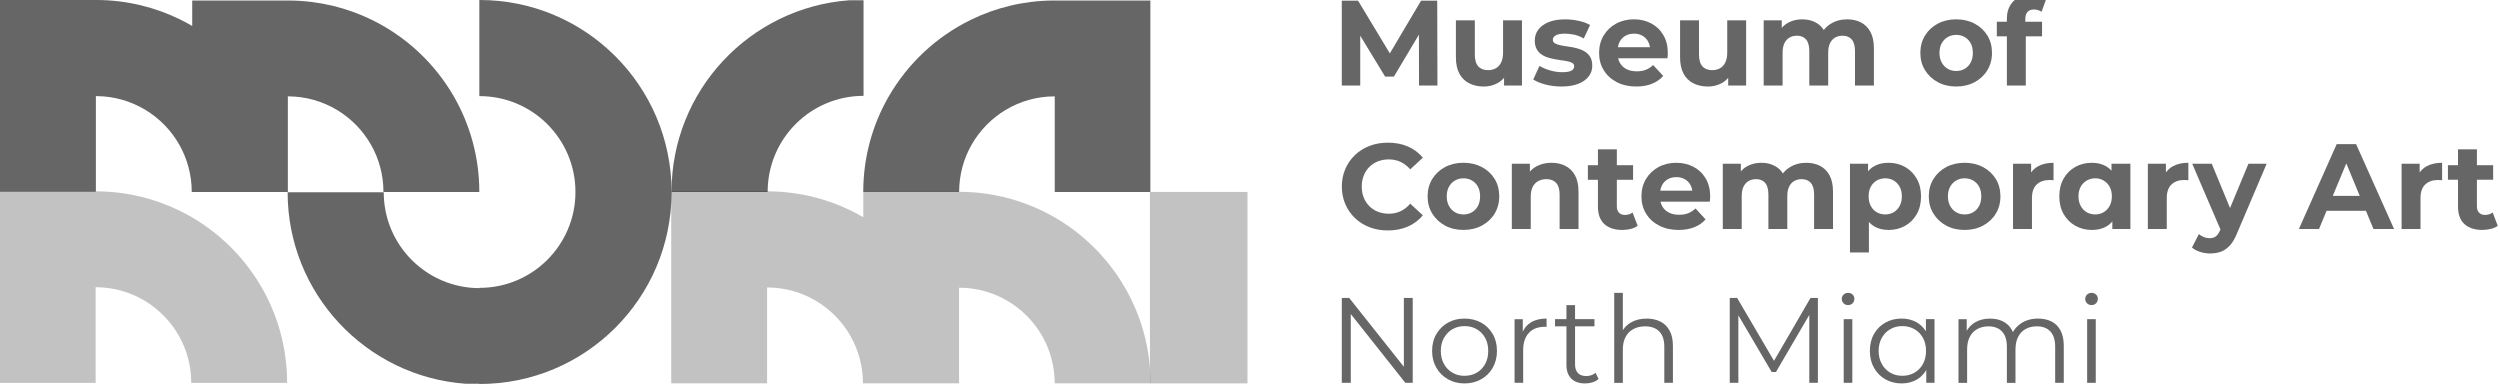
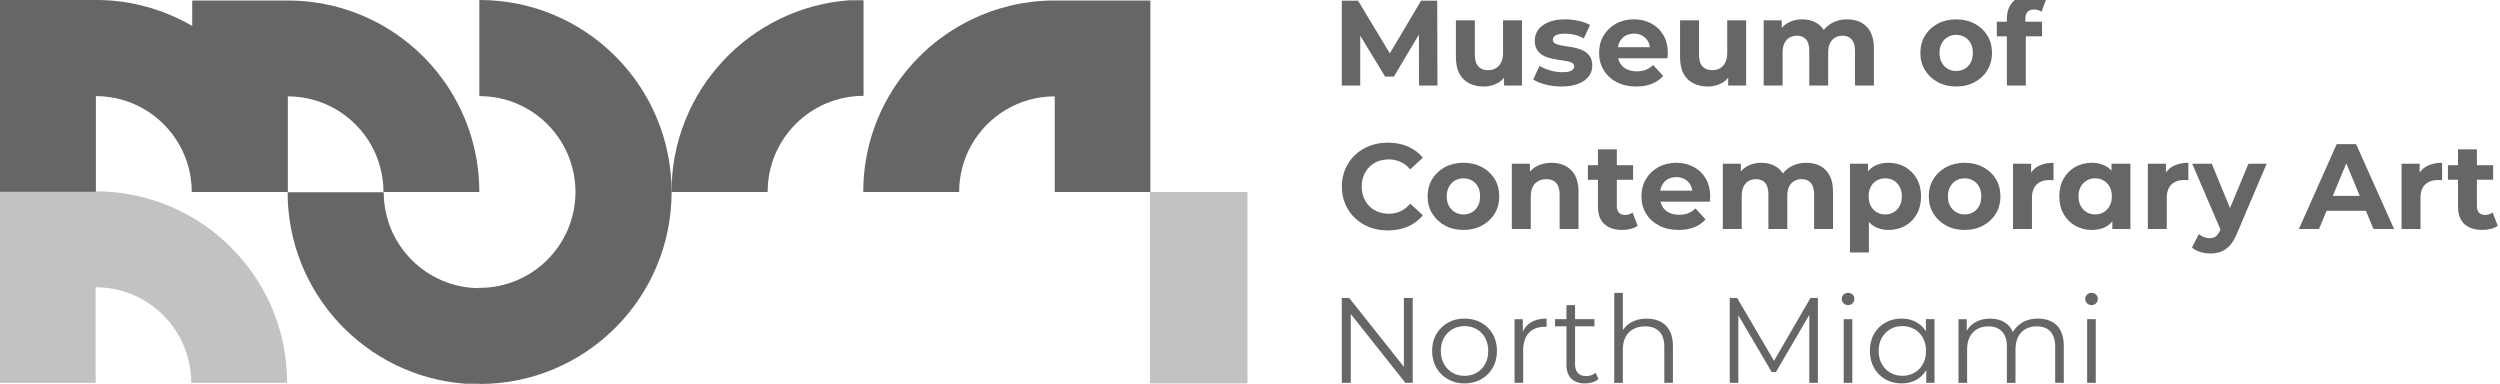
<svg xmlns="http://www.w3.org/2000/svg" fill="none" viewBox="0 0 996 153" height="153" width="996">
  <g clip-path="url(#clip0_277_1862)">
    <path fill-opacity="0.6" fill="black" d="M541.92 14.226L551.82 30.506H555.34L565.3 13.786L565.34 34.076H572.68L572.59 0.266H566.16L553.71 21.266L541.05 0.266H534.57V34.076H541.92V14.226Z" />
    <path fill-opacity="0.6" fill="black" d="M606.351 34.074V8.094H598.821V20.944C598.821 22.524 598.561 23.834 598.051 24.884C597.541 25.934 596.831 26.704 595.921 27.204C595.021 27.704 593.991 27.954 592.831 27.954C591.151 27.954 589.861 27.444 588.941 26.434C588.021 25.414 587.571 23.834 587.571 21.674V8.104H580.031V22.784C580.031 25.454 580.501 27.654 581.431 29.374C582.361 31.094 583.681 32.374 585.371 33.214C587.061 34.054 588.981 34.474 591.141 34.474C593.141 34.474 594.981 34.014 596.671 33.094C597.661 32.554 598.501 31.844 599.211 30.994V34.084H606.361L606.351 34.074Z" />
    <path fill-opacity="0.6" fill="black" d="M626.08 28.131C625.36 28.551 624.12 28.761 622.38 28.761C620.8 28.761 619.2 28.531 617.58 28.061C615.95 27.591 614.54 26.991 613.35 26.251L610.84 31.661C612.03 32.471 613.65 33.131 615.69 33.671C617.73 34.201 619.87 34.471 622.09 34.471C624.7 34.471 626.91 34.111 628.73 33.411C630.55 32.701 631.94 31.731 632.91 30.491C633.87 29.251 634.36 27.831 634.36 26.211C634.36 24.731 634.07 23.531 633.49 22.611C632.91 21.691 632.16 20.971 631.25 20.441C630.33 19.911 629.31 19.501 628.18 19.211C627.06 18.921 625.94 18.701 624.82 18.561C623.71 18.411 622.68 18.251 621.75 18.051C620.82 17.861 620.07 17.601 619.5 17.281C618.94 16.961 618.65 16.481 618.65 15.831C618.65 15.121 619.04 14.541 619.81 14.091C620.58 13.641 621.8 13.411 623.48 13.411C624.67 13.411 625.9 13.551 627.18 13.821C628.45 14.091 629.72 14.601 630.97 15.341L633.48 9.981C632.26 9.241 630.73 8.681 628.89 8.291C627.06 7.901 625.25 7.711 623.48 7.711C620.97 7.711 618.81 8.071 617.01 8.801C615.21 9.521 613.83 10.521 612.88 11.771C611.93 13.021 611.46 14.471 611.46 16.121C611.46 17.601 611.74 18.811 612.31 19.741C612.87 20.671 613.62 21.421 614.55 21.961C615.48 22.511 616.51 22.921 617.64 23.191C618.77 23.461 619.89 23.681 621 23.841C622.11 24.001 623.14 24.161 624.07 24.321C625 24.481 625.75 24.721 626.31 25.021C626.87 25.331 627.16 25.791 627.16 26.401C627.16 27.141 626.8 27.721 626.07 28.141L626.08 28.131Z" />
    <path fill-opacity="0.6" fill="black" d="M644.1 32.725C646.34 33.885 648.94 34.465 651.9 34.465C654.25 34.465 656.33 34.105 658.13 33.375C659.93 32.645 661.43 31.615 662.62 30.255L658.61 25.905C657.74 26.745 656.78 27.375 655.74 27.785C654.69 28.205 653.48 28.415 652.09 28.415C650.55 28.415 649.2 28.135 648.06 27.575C646.92 27.015 646.03 26.195 645.4 25.115C645.06 24.535 644.82 23.895 644.66 23.205H664.31C664.34 22.885 664.38 22.535 664.41 22.165C664.44 21.795 664.46 21.465 664.46 21.175C664.46 18.375 663.86 15.965 662.67 13.955C661.48 11.945 659.86 10.395 657.82 9.315C655.78 8.235 653.48 7.695 650.94 7.695C648.4 7.695 645.93 8.265 643.84 9.415C641.75 10.565 640.1 12.135 638.89 14.145C637.68 16.155 637.08 18.465 637.08 21.075C637.08 23.685 637.69 25.945 638.92 27.955C640.14 29.965 641.87 31.555 644.11 32.715L644.1 32.725ZM647.58 14.245C648.56 13.685 649.7 13.405 650.99 13.405C652.28 13.405 653.4 13.685 654.37 14.245C655.34 14.805 656.1 15.585 656.64 16.585C657 17.245 657.23 17.995 657.35 18.805H644.58C644.71 17.995 644.93 17.255 645.29 16.605C645.84 15.585 646.6 14.805 647.58 14.235V14.245Z" />
    <path fill-opacity="0.6" fill="black" d="M688.51 30.994V34.084H695.66V8.094H688.13V20.944C688.13 22.524 687.87 23.834 687.36 24.884C686.85 25.934 686.14 26.704 685.23 27.204C684.33 27.704 683.3 27.954 682.14 27.954C680.46 27.954 679.17 27.444 678.25 26.434C677.33 25.414 676.88 23.834 676.88 21.674V8.104H669.34V22.784C669.34 25.454 669.81 27.654 670.74 29.374C671.67 31.094 672.99 32.374 674.68 33.214C676.37 34.054 678.29 34.474 680.45 34.474C682.45 34.474 684.29 34.014 685.98 33.094C686.97 32.554 687.81 31.844 688.52 30.994H688.51Z" />
    <path fill-opacity="0.6" fill="black" d="M737.72 15.723C738.59 16.723 739.03 18.263 739.03 20.363V34.083H746.56V19.203C746.56 16.563 746.1 14.403 745.18 12.703C744.26 11.013 743.01 9.753 741.41 8.933C739.82 8.113 737.99 7.703 735.93 7.703C733.45 7.703 731.25 8.303 729.34 9.493C728.24 10.173 727.34 11.013 726.59 11.963C725.98 10.973 725.21 10.153 724.27 9.513C722.48 8.303 720.4 7.703 718.01 7.703C715.88 7.703 714 8.163 712.34 9.083C711.38 9.613 710.56 10.303 709.85 11.123V8.093H702.65V34.083H710.19V21.043C710.19 19.493 710.43 18.223 710.91 17.223C711.39 16.223 712.07 15.473 712.94 14.973C713.81 14.473 714.79 14.223 715.89 14.223C717.47 14.223 718.68 14.723 719.54 15.723C720.4 16.723 720.82 18.263 720.82 20.363V34.083H728.35V21.043C728.35 19.493 728.59 18.223 729.07 17.223C729.55 16.223 730.23 15.473 731.1 14.973C731.97 14.473 732.95 14.223 734.05 14.223C735.63 14.223 736.85 14.723 737.72 15.723Z" />
    <path fill-opacity="0.6" fill="black" d="M772 32.723C774.14 33.883 776.6 34.463 779.36 34.463C782.12 34.463 784.55 33.883 786.7 32.723C788.85 31.563 790.55 29.983 791.77 27.963C792.99 25.953 793.61 23.653 793.61 21.083C793.61 18.513 793 16.123 791.77 14.133C790.54 12.143 788.85 10.563 786.7 9.423C784.54 8.283 782.1 7.703 779.36 7.703C776.62 7.703 774.14 8.273 772 9.423C769.85 10.563 768.17 12.143 766.93 14.153C765.69 16.163 765.07 18.473 765.07 21.083C765.07 23.693 765.69 25.953 766.93 27.963C768.17 29.973 769.86 31.563 772 32.723ZM773.59 17.223C774.18 16.163 774.98 15.343 775.98 14.763C776.98 14.183 778.11 13.893 779.36 13.893C780.61 13.893 781.74 14.183 782.74 14.763C783.74 15.343 784.53 16.163 785.11 17.223C785.69 18.283 785.98 19.573 785.98 21.083C785.98 22.593 785.69 23.843 785.11 24.923C784.53 26.003 783.74 26.833 782.74 27.413C781.74 27.993 780.61 28.283 779.36 28.283C778.11 28.283 776.98 27.993 775.98 27.413C774.98 26.833 774.19 26.003 773.59 24.923C772.99 23.843 772.69 22.563 772.69 21.083C772.69 19.603 772.99 18.283 773.59 17.223Z" />
    <path fill-opacity="0.6" fill="black" d="M799.551 34.074H807.081V14.464H813.551V8.664H806.891V7.554C806.891 6.294 807.191 5.354 807.781 4.724C808.381 4.094 809.221 3.784 810.321 3.784C810.901 3.784 811.451 3.864 811.961 4.024C812.471 4.184 812.941 4.414 813.361 4.704L815.341 -0.756C814.631 -1.236 813.771 -1.596 812.761 -1.816C811.751 -2.036 810.691 -2.156 809.591 -2.156C806.371 -2.156 803.891 -1.276 802.151 0.474C800.411 2.234 799.541 4.574 799.541 7.504V8.664H795.531V14.464H799.541V34.074H799.551Z" />
    <path fill-opacity="0.6" fill="black" d="M545.56 66.496C546.53 65.526 547.67 64.786 548.99 64.276C550.31 63.766 551.76 63.506 553.34 63.506C555.02 63.506 556.56 63.836 557.98 64.496C559.4 65.156 560.69 66.146 561.84 67.466L566.86 62.826C565.25 60.866 563.26 59.376 560.89 58.356C558.52 57.336 555.88 56.836 552.94 56.836C550.3 56.836 547.87 57.266 545.65 58.116C543.43 58.966 541.49 60.186 539.83 61.766C538.17 63.346 536.88 65.196 535.97 67.326C535.05 69.456 534.59 71.786 534.59 74.326C534.59 76.866 535.05 79.206 535.97 81.326C536.89 83.456 538.17 85.306 539.81 86.876C541.45 88.456 543.39 89.666 545.63 90.526C547.87 91.376 550.29 91.806 552.9 91.806C555.86 91.806 558.52 91.296 560.89 90.266C563.26 89.236 565.25 87.736 566.86 85.776L561.84 81.136C560.68 82.486 559.39 83.496 557.98 84.156C556.56 84.816 555.02 85.146 553.34 85.146C551.76 85.146 550.31 84.886 548.99 84.376C547.67 83.866 546.53 83.116 545.56 82.156C544.6 81.186 543.84 80.046 543.32 78.726C542.79 77.406 542.52 75.936 542.52 74.326C542.52 72.716 542.79 71.256 543.32 69.926C543.85 68.606 544.6 67.466 545.56 66.496Z" />
    <path fill-opacity="0.6" fill="black" d="M590.39 66.564C588.23 65.424 585.79 64.844 583.05 64.844C580.31 64.844 577.83 65.414 575.69 66.564C573.55 67.704 571.86 69.284 570.62 71.294C569.38 73.304 568.76 75.614 568.76 78.224C568.76 80.834 569.38 83.094 570.62 85.104C571.86 87.114 573.55 88.704 575.69 89.864C577.83 91.024 580.29 91.604 583.05 91.604C585.81 91.604 588.24 91.024 590.39 89.864C592.54 88.704 594.24 87.124 595.46 85.104C596.68 83.094 597.3 80.794 597.3 78.224C597.3 75.654 596.69 73.264 595.46 71.274C594.23 69.284 592.54 67.704 590.39 66.564ZM588.8 82.074C588.22 83.154 587.43 83.984 586.43 84.564C585.43 85.144 584.3 85.434 583.05 85.434C581.8 85.434 580.67 85.144 579.67 84.564C578.67 83.984 577.88 83.154 577.28 82.074C576.68 80.994 576.38 79.714 576.38 78.234C576.38 76.754 576.68 75.434 577.28 74.374C577.87 73.314 578.67 72.494 579.67 71.914C580.67 71.334 581.8 71.044 583.05 71.044C584.3 71.044 585.43 71.334 586.43 71.914C587.43 72.494 588.22 73.314 588.8 74.374C589.38 75.434 589.67 76.724 589.67 78.234C589.67 79.744 589.38 80.994 588.8 82.074Z" />
    <path fill-opacity="0.6" fill="black" d="M609.851 78.372C609.851 76.762 610.121 75.442 610.651 74.412C611.181 73.382 611.921 72.622 612.871 72.122C613.821 71.622 614.891 71.372 616.081 71.372C617.761 71.372 619.051 71.872 619.971 72.872C620.891 73.872 621.351 75.412 621.351 77.512V91.232H628.881V76.352C628.881 73.712 628.411 71.552 627.481 69.852C626.551 68.162 625.271 66.902 623.641 66.082C622.011 65.262 620.171 64.852 618.111 64.852C615.891 64.852 613.911 65.322 612.171 66.252C611.141 66.802 610.261 67.522 609.511 68.362V65.242H602.311V91.232H609.851V78.382V78.372Z" />
    <path fill-opacity="0.6" fill="black" d="M649.679 91.202C650.759 90.932 651.679 90.522 652.449 89.972L650.419 84.662C649.579 85.302 648.569 85.632 647.379 85.632C646.379 85.632 645.589 85.332 645.019 84.742C644.439 84.142 644.149 83.302 644.149 82.202V71.622H650.619V65.822H644.149V59.492H636.619V65.822H632.609V71.622H636.619V82.292C636.619 85.382 637.469 87.712 639.179 89.272C640.889 90.832 643.269 91.612 646.329 91.612C647.489 91.612 648.609 91.472 649.689 91.202H649.679Z" />
    <path fill-opacity="0.6" fill="black" d="M674.691 66.472C672.651 65.392 670.351 64.852 667.811 64.852C665.271 64.852 662.801 65.422 660.711 66.572C658.621 67.712 656.971 69.292 655.761 71.302C654.551 73.312 653.951 75.622 653.951 78.232C653.951 80.842 654.561 83.102 655.791 85.112C657.011 87.122 658.741 88.712 660.981 89.872C663.221 91.032 665.821 91.612 668.781 91.612C671.131 91.612 673.211 91.252 675.011 90.522C676.811 89.792 678.311 88.762 679.501 87.402L675.491 83.052C674.621 83.892 673.661 84.522 672.621 84.932C671.571 85.352 670.361 85.562 668.971 85.562C667.431 85.562 666.081 85.282 664.941 84.722C663.801 84.162 662.911 83.342 662.281 82.262C661.941 81.682 661.701 81.042 661.541 80.352H681.191C681.221 80.032 681.261 79.682 681.291 79.312C681.321 78.942 681.341 78.612 681.341 78.322C681.341 75.522 680.741 73.112 679.551 71.102C678.361 69.092 676.741 67.542 674.701 66.462L674.691 66.472ZM664.451 71.402C665.431 70.842 666.571 70.562 667.861 70.562C669.151 70.562 670.271 70.842 671.241 71.402C672.211 71.962 672.971 72.742 673.511 73.742C673.871 74.402 674.101 75.152 674.221 75.962H661.451C661.581 75.152 661.801 74.412 662.161 73.762C662.711 72.742 663.471 71.962 664.451 71.392V71.402Z" />
    <path fill-opacity="0.6" fill="black" d="M725.119 66.082C723.529 65.262 721.699 64.852 719.639 64.852C717.159 64.852 714.959 65.452 713.049 66.642C711.949 67.322 711.049 68.162 710.299 69.112C709.689 68.122 708.919 67.302 707.979 66.662C706.189 65.452 704.109 64.852 701.719 64.852C699.589 64.852 697.709 65.312 696.049 66.232C695.089 66.762 694.269 67.452 693.559 68.272V65.242H686.359V91.232H693.899V78.192C693.899 76.642 694.139 75.372 694.619 74.372C695.099 73.372 695.779 72.622 696.649 72.122C697.519 71.622 698.499 71.372 699.599 71.372C701.179 71.372 702.389 71.872 703.249 72.872C704.099 73.872 704.529 75.412 704.529 77.512V91.232H712.059V78.192C712.059 76.642 712.299 75.372 712.779 74.372C713.259 73.372 713.939 72.622 714.809 72.122C715.679 71.622 716.659 71.372 717.759 71.372C719.339 71.372 720.559 71.872 721.429 72.872C722.299 73.872 722.739 75.412 722.739 77.512V91.232H730.269V76.352C730.269 73.712 729.809 71.552 728.889 69.852C727.969 68.162 726.719 66.902 725.119 66.082Z" />
    <path fill-opacity="0.6" fill="black" d="M746.641 90.162C748.281 91.132 750.201 91.612 752.391 91.612C754.841 91.612 757.031 91.062 758.991 89.972C760.931 88.882 762.481 87.332 763.621 85.332C764.761 83.332 765.341 80.972 765.341 78.232C765.341 75.492 764.771 73.182 763.621 71.182C762.481 69.182 760.931 67.632 758.991 66.522C757.041 65.412 754.841 64.852 752.391 64.852C750.101 64.852 748.141 65.332 746.501 66.302C745.631 66.812 744.881 67.472 744.231 68.252V65.232H737.031V100.592H744.571V88.442C745.181 89.122 745.871 89.702 746.651 90.162H746.641ZM745.331 74.372C745.911 73.312 746.701 72.492 747.701 71.912C748.701 71.332 749.831 71.042 751.081 71.042C752.331 71.042 753.451 71.332 754.441 71.912C755.421 72.492 756.211 73.312 756.811 74.372C757.401 75.432 757.701 76.722 757.701 78.232C757.701 79.742 757.401 80.992 756.811 82.072C756.211 83.152 755.431 83.982 754.441 84.562C753.461 85.142 752.341 85.432 751.081 85.432C749.821 85.432 748.701 85.142 747.701 84.562C746.701 83.982 745.911 83.152 745.331 82.072C744.751 80.992 744.461 79.712 744.461 78.232C744.461 76.752 744.751 75.432 745.331 74.372Z" />
    <path fill-opacity="0.6" fill="black" d="M790.06 89.872C792.21 88.712 793.91 87.132 795.13 85.112C796.35 83.102 796.97 80.802 796.97 78.232C796.97 75.662 796.36 73.272 795.13 71.282C793.9 69.292 792.21 67.712 790.06 66.572C787.9 65.432 785.46 64.852 782.72 64.852C779.98 64.852 777.5 65.422 775.36 66.572C773.22 67.712 771.53 69.292 770.29 71.302C769.05 73.312 768.43 75.622 768.43 78.232C768.43 80.842 769.05 83.102 770.29 85.112C771.53 87.122 773.22 88.712 775.36 89.872C777.5 91.032 779.96 91.612 782.72 91.612C785.48 91.612 787.91 91.032 790.06 89.872ZM776.95 82.072C776.35 80.992 776.05 79.712 776.05 78.232C776.05 76.752 776.35 75.432 776.95 74.372C777.54 73.312 778.34 72.492 779.34 71.912C780.34 71.332 781.47 71.042 782.72 71.042C783.97 71.042 785.1 71.332 786.1 71.912C787.1 72.492 787.89 73.312 788.47 74.372C789.05 75.432 789.34 76.722 789.34 78.232C789.34 79.742 789.05 80.992 788.47 82.072C787.89 83.152 787.1 83.982 786.1 84.562C785.1 85.142 783.97 85.432 782.72 85.432C781.47 85.432 780.34 85.142 779.34 84.562C778.34 83.982 777.55 83.152 776.95 82.072Z" />
    <path fill-opacity="0.6" fill="black" d="M801.99 65.242V91.232H809.53V78.962C809.53 76.482 810.16 74.652 811.44 73.482C812.71 72.302 814.38 71.722 816.44 71.722C816.73 71.722 817 71.722 817.26 71.742C817.52 71.762 817.81 71.782 818.13 71.812V64.852C815.68 64.852 813.61 65.332 811.9 66.282C810.8 66.892 809.91 67.712 809.2 68.702V65.242H802H801.99Z" />
    <path fill-opacity="0.6" fill="black" d="M841.21 67.972C840.61 67.312 839.94 66.752 839.18 66.302C837.54 65.332 835.62 64.852 833.43 64.852C830.98 64.852 828.78 65.402 826.81 66.492C824.85 67.592 823.29 69.132 822.15 71.132C821.01 73.132 820.43 75.492 820.43 78.232C820.43 80.972 821 83.292 822.15 85.282C823.29 87.282 824.85 88.832 826.81 89.942C828.77 91.052 830.98 91.612 833.43 91.612C835.72 91.612 837.67 91.132 839.3 90.162C840.16 89.652 840.9 88.992 841.55 88.202V91.222H848.75V65.232H841.22V67.962L841.21 67.972ZM840.46 82.072C839.87 83.152 839.07 83.982 838.07 84.562C837.07 85.142 835.96 85.432 834.74 85.432C833.52 85.432 832.36 85.142 831.36 84.562C830.36 83.982 829.57 83.152 828.97 82.072C828.37 80.992 828.07 79.712 828.07 78.232C828.07 76.752 828.37 75.432 828.97 74.372C829.56 73.312 830.36 72.492 831.36 71.912C832.36 71.332 833.49 71.042 834.74 71.042C835.99 71.042 837.08 71.332 838.07 71.912C839.07 72.492 839.87 73.312 840.46 74.372C841.06 75.432 841.36 76.722 841.36 78.232C841.36 79.742 841.06 80.992 840.46 82.072Z" />
    <path fill-opacity="0.6" fill="black" d="M862.901 68.694V65.234H855.701V91.224H863.241V78.954C863.241 76.474 863.871 74.644 865.151 73.474C866.421 72.294 868.091 71.714 870.151 71.714C870.441 71.714 870.711 71.714 870.971 71.734C871.231 71.754 871.521 71.774 871.841 71.804V64.844C869.391 64.844 867.321 65.324 865.611 66.274C864.511 66.884 863.621 67.704 862.911 68.694H862.901Z" />
    <path fill-opacity="0.6" fill="black" d="M888.451 82.884L881.161 65.234H873.381L884.631 91.434L884.541 91.654C884.021 92.814 883.451 93.644 882.821 94.144C882.191 94.644 881.351 94.894 880.281 94.894C879.541 94.894 878.791 94.754 878.031 94.464C877.281 94.174 876.611 93.774 876.031 93.254L873.281 98.614C874.121 99.354 875.201 99.934 876.511 100.354C877.831 100.774 879.171 100.984 880.521 100.984C882.101 100.984 883.541 100.744 884.841 100.264C886.141 99.784 887.331 98.944 888.421 97.754C889.501 96.564 890.451 94.924 891.291 92.824L903.031 65.244H895.781L888.441 82.894L888.451 82.884Z" />
    <path fill-opacity="0.6" fill="black" d="M930.951 57.414L915.881 91.224H923.901L926.911 83.974H942.581L945.581 91.224H953.791L938.671 57.414H930.941H930.951ZM929.381 78.034L934.761 65.094L940.121 78.034H929.381Z" />
    <path fill-opacity="0.6" fill="black" d="M963.991 68.694V65.234H956.791V91.224H964.331V78.954C964.331 76.474 964.961 74.644 966.241 73.474C967.511 72.294 969.181 71.714 971.241 71.714C971.531 71.714 971.801 71.714 972.061 71.734C972.321 71.754 972.611 71.774 972.931 71.804V64.844C970.481 64.844 968.411 65.324 966.701 66.274C965.601 66.884 964.711 67.704 964.001 68.694H963.991Z" />
    <path fill-opacity="0.6" fill="black" d="M993.07 84.654C992.23 85.294 991.22 85.624 990.03 85.624C989.03 85.624 988.24 85.324 987.67 84.734C987.09 84.134 986.8 83.294 986.8 82.194V71.614H993.27V65.814H986.8V59.484H979.27V65.814H975.26V71.614H979.27V82.284C979.27 85.374 980.12 87.704 981.83 89.264C983.54 90.824 985.92 91.604 988.98 91.604C990.14 91.604 991.26 91.464 992.34 91.194C993.42 90.924 994.34 90.514 995.11 89.964L993.08 84.654H993.07Z" />
    <path fill-opacity="0.6" fill="black" d="M559.3 146.123L537.52 118.703H534.57V152.513H538.15V125.103L559.88 152.513H562.83V118.703H559.3V146.123Z" />
    <path fill-opacity="0.6" fill="black" d="M590.141 128.562C588.191 127.472 585.961 126.922 583.451 126.922C580.941 126.922 578.771 127.472 576.831 128.562C574.901 129.662 573.371 131.172 572.241 133.102C571.111 135.032 570.551 137.272 570.551 139.812C570.551 142.352 571.111 144.552 572.241 146.502C573.361 148.452 574.901 149.982 576.851 151.092C578.801 152.202 581.001 152.762 583.441 152.762C585.881 152.762 588.141 152.212 590.111 151.092C592.071 149.982 593.611 148.452 594.721 146.502C595.831 144.552 596.391 142.322 596.391 139.812C596.391 137.302 595.841 135.032 594.721 133.102C593.601 131.172 592.081 129.652 590.131 128.562H590.141ZM591.681 145.012C590.861 146.512 589.741 147.672 588.321 148.492C586.901 149.312 585.281 149.722 583.441 149.722C581.601 149.722 580.071 149.312 578.661 148.492C577.241 147.672 576.111 146.512 575.281 145.012C574.441 143.512 574.021 141.782 574.021 139.822C574.021 137.862 574.441 136.082 575.281 134.602C576.121 133.122 577.241 131.972 578.661 131.152C580.071 130.332 581.681 129.922 583.491 129.922C585.301 129.922 586.901 130.332 588.321 131.152C589.741 131.972 590.861 133.122 591.681 134.602C592.501 136.082 592.911 137.822 592.911 139.822C592.911 141.822 592.501 143.512 591.681 145.012Z" />
    <path fill-opacity="0.6" fill="black" d="M606.68 132.116V127.156H603.4V152.516H606.83V139.566C606.83 136.576 607.58 134.266 609.1 132.636C610.61 131.006 612.7 130.196 615.38 130.196C615.51 130.196 615.64 130.196 615.77 130.216C615.9 130.236 616.03 130.236 616.16 130.236V126.906C613.68 126.906 611.6 127.416 609.93 128.426C608.48 129.306 607.42 130.546 606.69 132.106L606.68 132.116Z" />
    <path fill-opacity="0.6" fill="black" d="M631.891 149.815C630.471 149.815 629.391 149.415 628.631 148.605C627.881 147.805 627.501 146.655 627.501 145.175V130.005H635.231V127.155H627.501V121.555H624.071V127.155H619.531V130.005H624.071V145.365C624.071 147.715 624.711 149.535 626.001 150.825C627.291 152.115 629.121 152.755 631.511 152.755C632.511 152.755 633.481 152.615 634.431 152.325C635.381 152.035 636.191 151.585 636.871 150.975L635.661 148.515C634.661 149.385 633.411 149.825 631.891 149.825V149.815Z" />
    <path fill-opacity="0.6" fill="black" d="M661.479 128.108C659.919 127.318 658.109 126.927 656.049 126.927C653.599 126.927 651.489 127.448 649.719 128.498C648.379 129.288 647.319 130.307 646.539 131.547V116.688H643.109V152.528H646.539V139.198C646.539 137.268 646.899 135.618 647.629 134.248C648.349 132.878 649.379 131.828 650.719 131.108C652.059 130.388 653.629 130.017 655.429 130.017C657.849 130.017 659.719 130.697 661.059 132.067C662.389 133.437 663.059 135.457 663.059 138.127V152.517H666.489V137.787C666.489 135.337 666.049 133.308 665.159 131.698C664.269 130.088 663.049 128.887 661.489 128.097L661.479 128.108Z" />
    <path fill-opacity="0.6" fill="black" d="M706.761 143.753L692.081 118.703H689.131V152.513H692.561V125.623L705.841 148.213H707.541L720.821 125.473V152.513H724.251V118.703H721.301L706.761 143.753Z" />
    <path fill-opacity="0.6" fill="black" d="M737.961 127.156H734.531V152.516H737.961V127.156Z" />
    <path fill-opacity="0.6" fill="black" d="M736.27 116.674C735.56 116.674 734.96 116.904 734.48 117.374C734 117.844 733.76 118.414 733.76 119.084C733.76 119.754 734 120.344 734.48 120.824C734.96 121.304 735.56 121.544 736.27 121.544C736.98 121.544 737.61 121.304 738.08 120.824C738.55 120.344 738.78 119.744 738.78 119.034C738.78 118.324 738.54 117.794 738.06 117.344C737.58 116.894 736.98 116.664 736.27 116.664V116.674Z" />
    <path fill-opacity="0.6" fill="black" d="M767.281 131.974C766.301 130.464 765.081 129.264 763.591 128.414C761.831 127.414 759.841 126.914 757.621 126.914C755.201 126.914 753.041 127.454 751.121 128.534C749.201 129.614 747.701 131.114 746.601 133.054C745.501 134.994 744.961 137.244 744.961 139.814C744.961 142.384 745.511 144.604 746.601 146.554C747.701 148.504 749.201 150.024 751.121 151.114C753.041 152.214 755.201 152.754 757.621 152.754C759.871 152.754 761.881 152.244 763.631 151.234C765.181 150.334 766.441 149.064 767.421 147.444V152.514H770.711V127.154H767.281V131.974ZM766.101 145.004C765.281 146.504 764.151 147.664 762.721 148.484C761.291 149.304 759.671 149.714 757.871 149.714C756.071 149.714 754.501 149.304 753.091 148.484C751.671 147.664 750.541 146.504 749.711 145.004C748.871 143.504 748.451 141.774 748.451 139.814C748.451 137.854 748.871 136.074 749.711 134.594C750.551 133.114 751.671 131.964 753.091 131.144C754.501 130.324 756.101 129.914 757.871 129.914C759.641 129.914 761.291 130.324 762.721 131.144C764.151 131.964 765.281 133.114 766.101 134.594C766.921 136.074 767.331 137.814 767.331 139.814C767.331 141.814 766.921 143.504 766.101 145.004Z" />
    <path fill-opacity="0.6" fill="black" d="M817.349 128.102C815.819 127.312 814.02 126.922 811.96 126.922C809.32 126.922 807.059 127.562 805.169 128.832C803.779 129.772 802.71 130.922 801.94 132.292C801.32 130.822 800.41 129.652 799.2 128.792C797.46 127.552 795.35 126.932 792.87 126.932C790.39 126.932 788.48 127.452 786.76 128.502C785.38 129.342 784.319 130.442 783.549 131.792V127.172H780.27V152.532H783.7V139.202C783.7 137.272 784.04 135.622 784.74 134.252C785.43 132.882 786.42 131.832 787.71 131.112C789 130.392 790.49 130.022 792.2 130.022C794.52 130.022 796.319 130.702 797.609 132.072C798.899 133.442 799.539 135.462 799.539 138.132V152.522H802.969V139.192C802.969 137.262 803.32 135.612 804.01 134.242C804.7 132.872 805.68 131.822 806.96 131.102C808.23 130.382 809.739 130.012 811.479 130.012C813.799 130.012 815.59 130.692 816.87 132.062C818.14 133.432 818.78 135.452 818.78 138.122V152.512H822.21V137.782C822.21 135.332 821.78 133.302 820.93 131.692C820.08 130.082 818.889 128.882 817.359 128.092L817.349 128.102Z" />
    <path fill-opacity="0.6" fill="black" d="M833.26 116.674C832.55 116.674 831.95 116.904 831.47 117.374C830.99 117.844 830.75 118.414 830.75 119.084C830.75 119.754 830.99 120.344 831.47 120.824C831.95 121.304 832.55 121.544 833.26 121.544C833.97 121.544 834.6 121.304 835.07 120.824C835.54 120.344 835.77 119.744 835.77 119.034C835.77 118.324 835.53 117.794 835.05 117.344C834.57 116.894 833.97 116.664 833.26 116.664V116.674Z" />
    <path fill-opacity="0.6" fill="black" d="M834.95 127.156H831.52V152.516H834.95V127.156Z" />
    <path fill-opacity="0.6" fill="black" d="M181.02 38.78C180.94 38.65 180.87 38.52 180.79 38.39C173.21 25.26 161.83 14.59 148.14 7.91C138.24 3.07 127.15 0.31 115.43 0.21H114.68H76.58V10.34C75 9.42 73.39 8.56 71.74 7.75C61.82 2.88 50.7 0.11 38.95 0H38.2H0V76.49H38.2V38.29H38.41C52.58 38.37 64.92 46.16 71.45 57.67C74.59 63.22 76.39 69.65 76.39 76.49H114.68V38.39H114.89C129.02 38.47 141.33 46.24 147.84 57.72C150.98 63.25 152.77 69.67 152.77 76.49H190.96C190.96 62.77 187.34 49.9 181.01 38.78H181.02Z" />
-     <path fill-opacity="0.6" fill="#999999" d="M458.38 152.727H420.19C420.19 145.907 418.39 139.487 415.26 133.957C408.74 122.477 396.43 114.697 382.3 114.627H382.09V152.727H343.8C343.8 145.887 342 139.457 338.86 133.907C332.32 122.397 319.98 114.597 305.82 114.527H305.61V152.727H267.41V76.227H305.61L306.36 76.237C318.11 76.347 329.23 79.107 339.15 83.967C340.8 84.767 342.35 85.637 343.93 86.557V76.427H382.09H382.84C394.56 76.537 405.65 79.287 415.55 84.137C429.23 90.817 440.61 101.487 448.2 114.617C448.27 114.737 448.35 114.867 448.42 114.997C454.76 126.127 458.38 138.987 458.38 152.717V152.727Z" />
    <path fill-opacity="0.6" fill="black" d="M343.93 76.493H382.12C382.12 69.673 383.91 63.263 387.05 57.723C393.57 46.243 405.87 38.463 420 38.393H420.21V76.493H458.31V0.203H420.21H419.46C407.74 0.303 396.65 3.063 386.75 7.913C373.06 14.593 361.68 25.263 354.1 38.393C354.02 38.513 353.95 38.653 353.87 38.783C347.53 49.913 343.92 62.773 343.92 76.493H343.93Z" />
    <path fill-opacity="0.6" fill="#999999" d="M114.38 152.527H76.19C76.19 145.707 74.4 139.287 71.26 133.757C64.74 122.277 52.44 114.497 38.31 114.427H38.1V152.527H0V76.227H38.1L38.85 76.237C50.57 76.347 61.65 79.097 71.55 83.947C85.24 90.627 96.62 101.297 104.2 114.427C104.28 114.547 104.35 114.677 104.43 114.807C110.77 125.937 114.38 138.797 114.38 152.527Z" />
    <path fill-opacity="0.6" fill="black" d="M267.56 76.49C267.56 34.25 233.31 0 191.07 0C191.04 0 191 0 190.97 0V38.3C190.97 38.3 191.04 38.3 191.07 38.3C212.16 38.3 229.26 55.4 229.26 76.49C229.26 97.58 212.16 114.68 191.07 114.68C191.04 114.68 191 114.68 190.97 114.68V114.79C169.92 114.73 152.88 97.65 152.88 76.6H114.59C114.59 116.91 145.78 149.94 185.35 152.87H190.97V152.98C190.97 152.98 191.04 152.98 191.07 152.98C233.31 152.98 267.56 118.74 267.56 76.49Z" />
    <path fill-opacity="0.6" fill="black" d="M267.659 76.489H305.789C305.789 76.489 305.789 76.419 305.789 76.379H305.839C305.839 55.289 322.939 38.189 344.039 38.189V0.109H338.299C298.739 3.039 267.539 36.069 267.539 76.379H267.649V76.489H267.659Z" />
    <path fill-opacity="0.6" fill="#999999" d="M496.991 76.469H458.141V152.749H496.991V76.469Z" />
  </g>
  <defs>
    <clipPath id="clip0_277_1862">
      <rect fill="white" height="152.99" width="995.1" />
    </clipPath>
  </defs>
</svg>